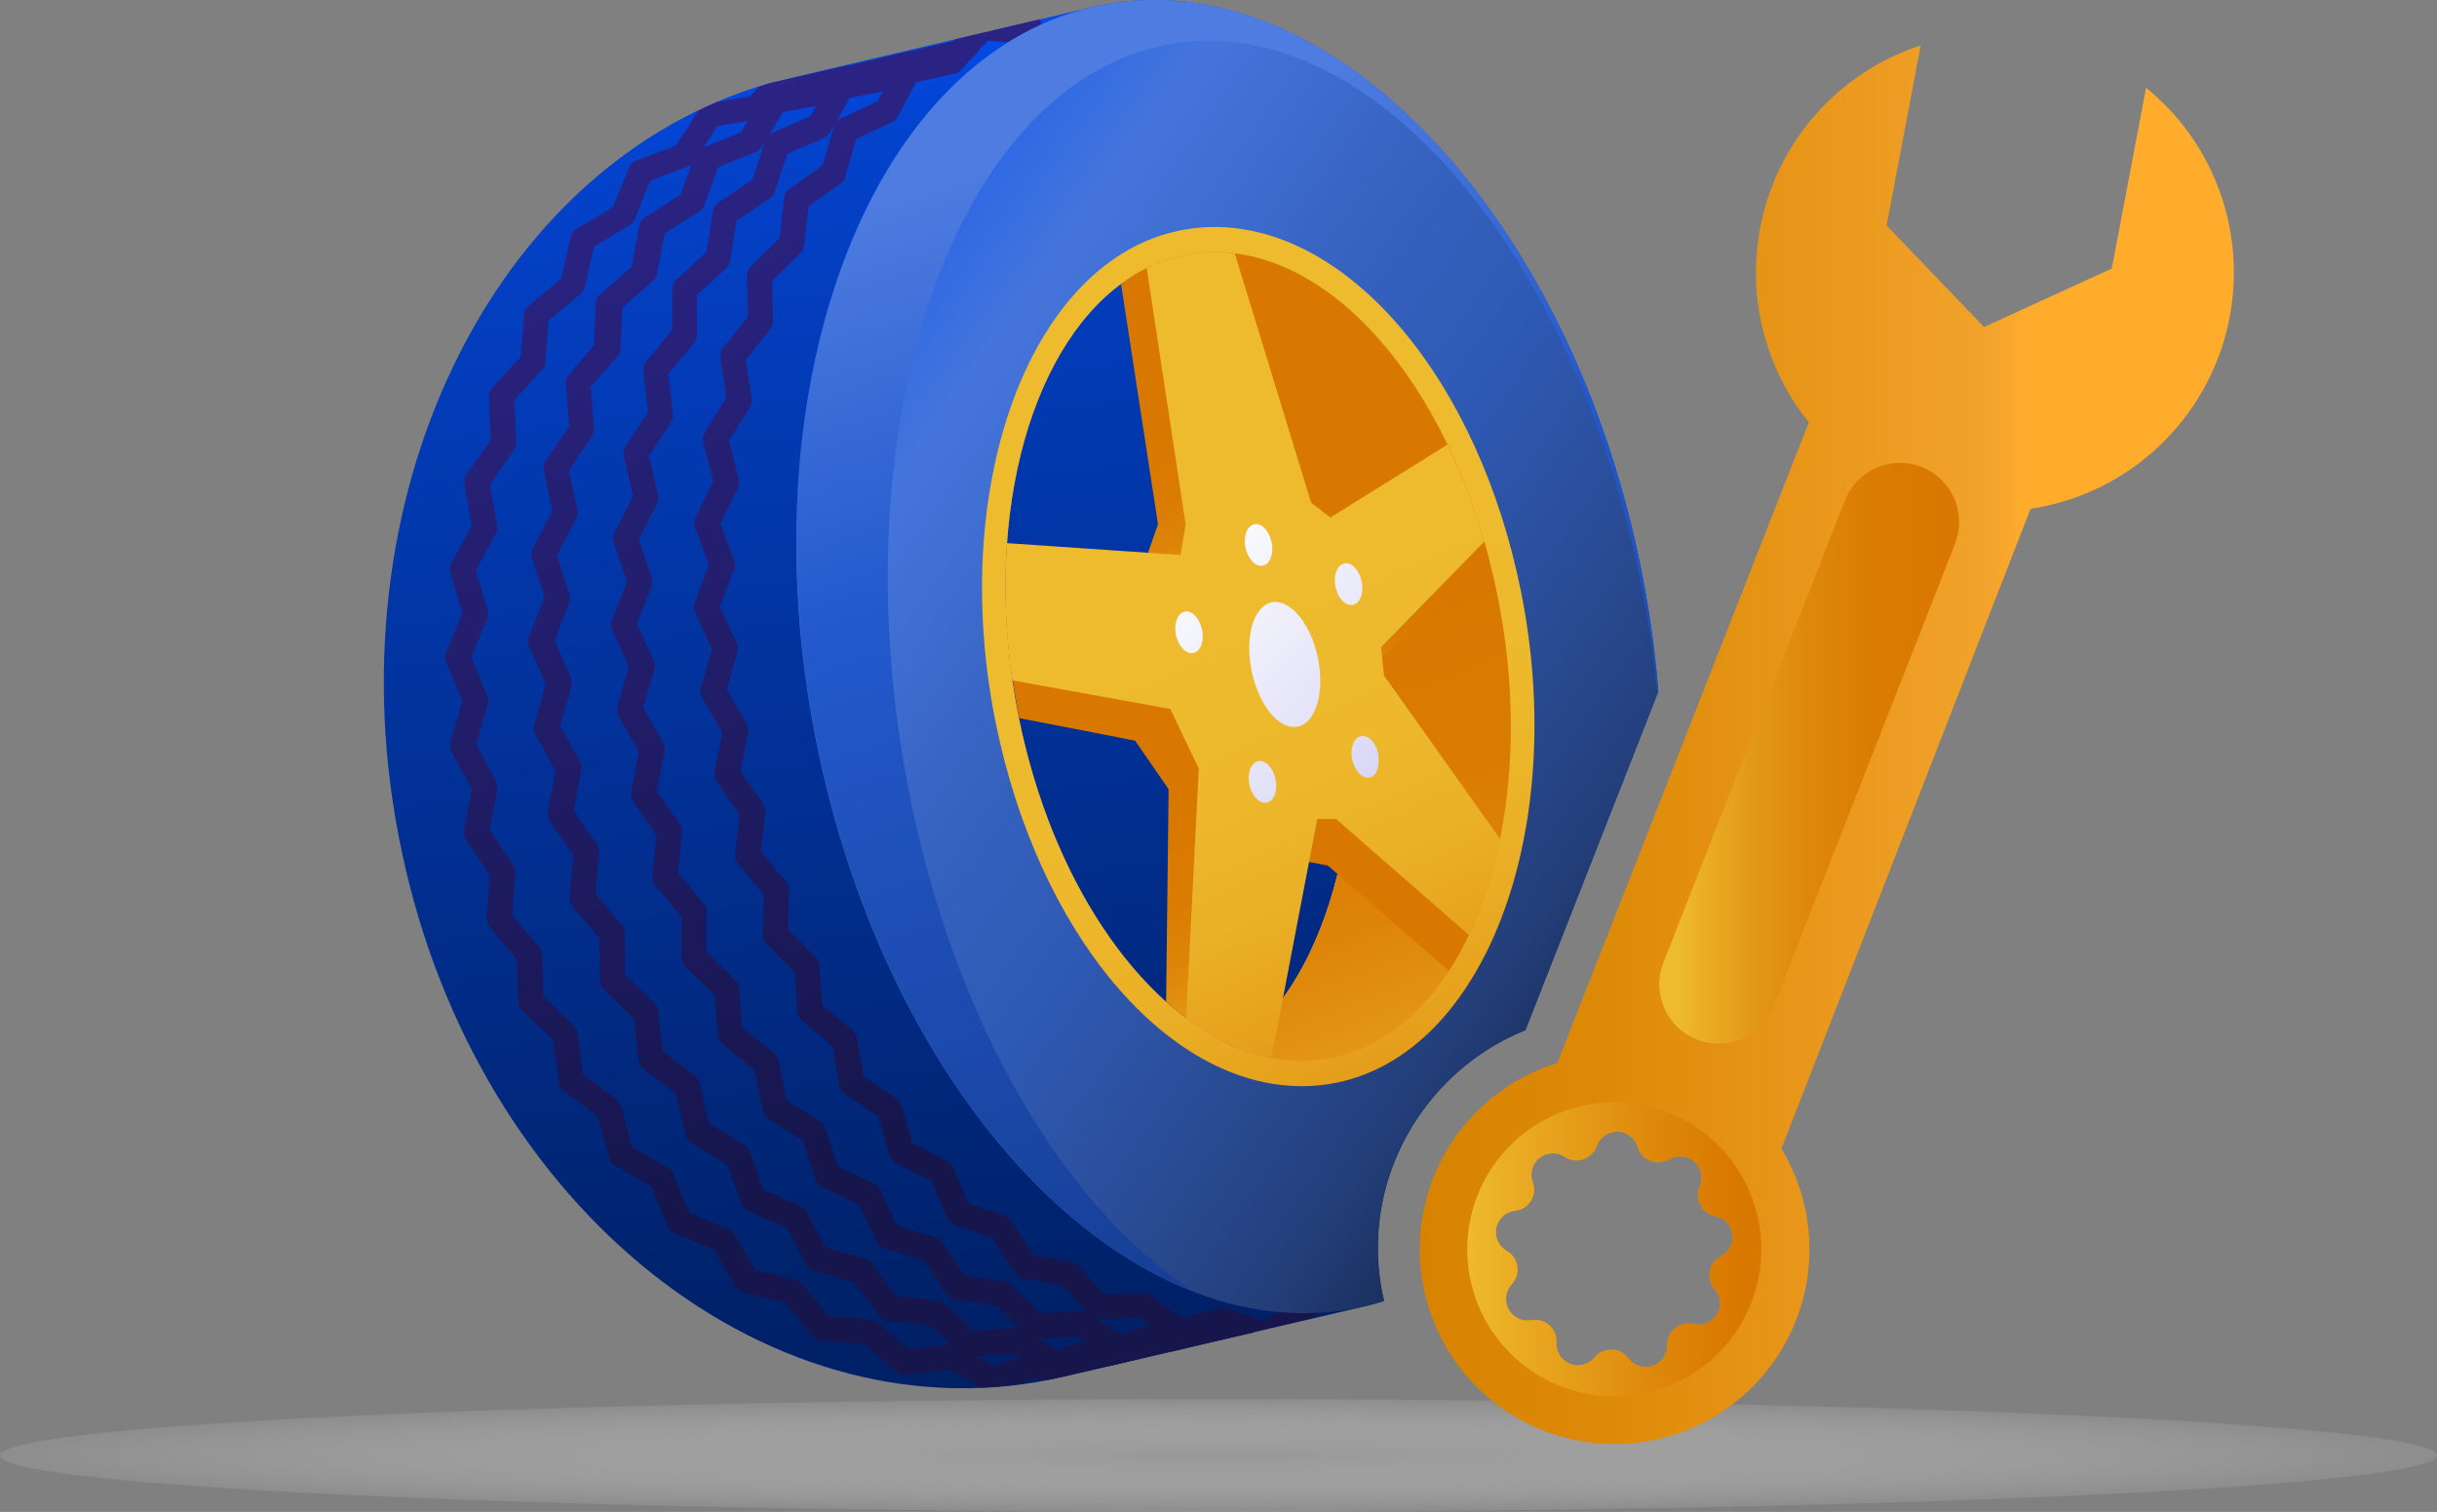
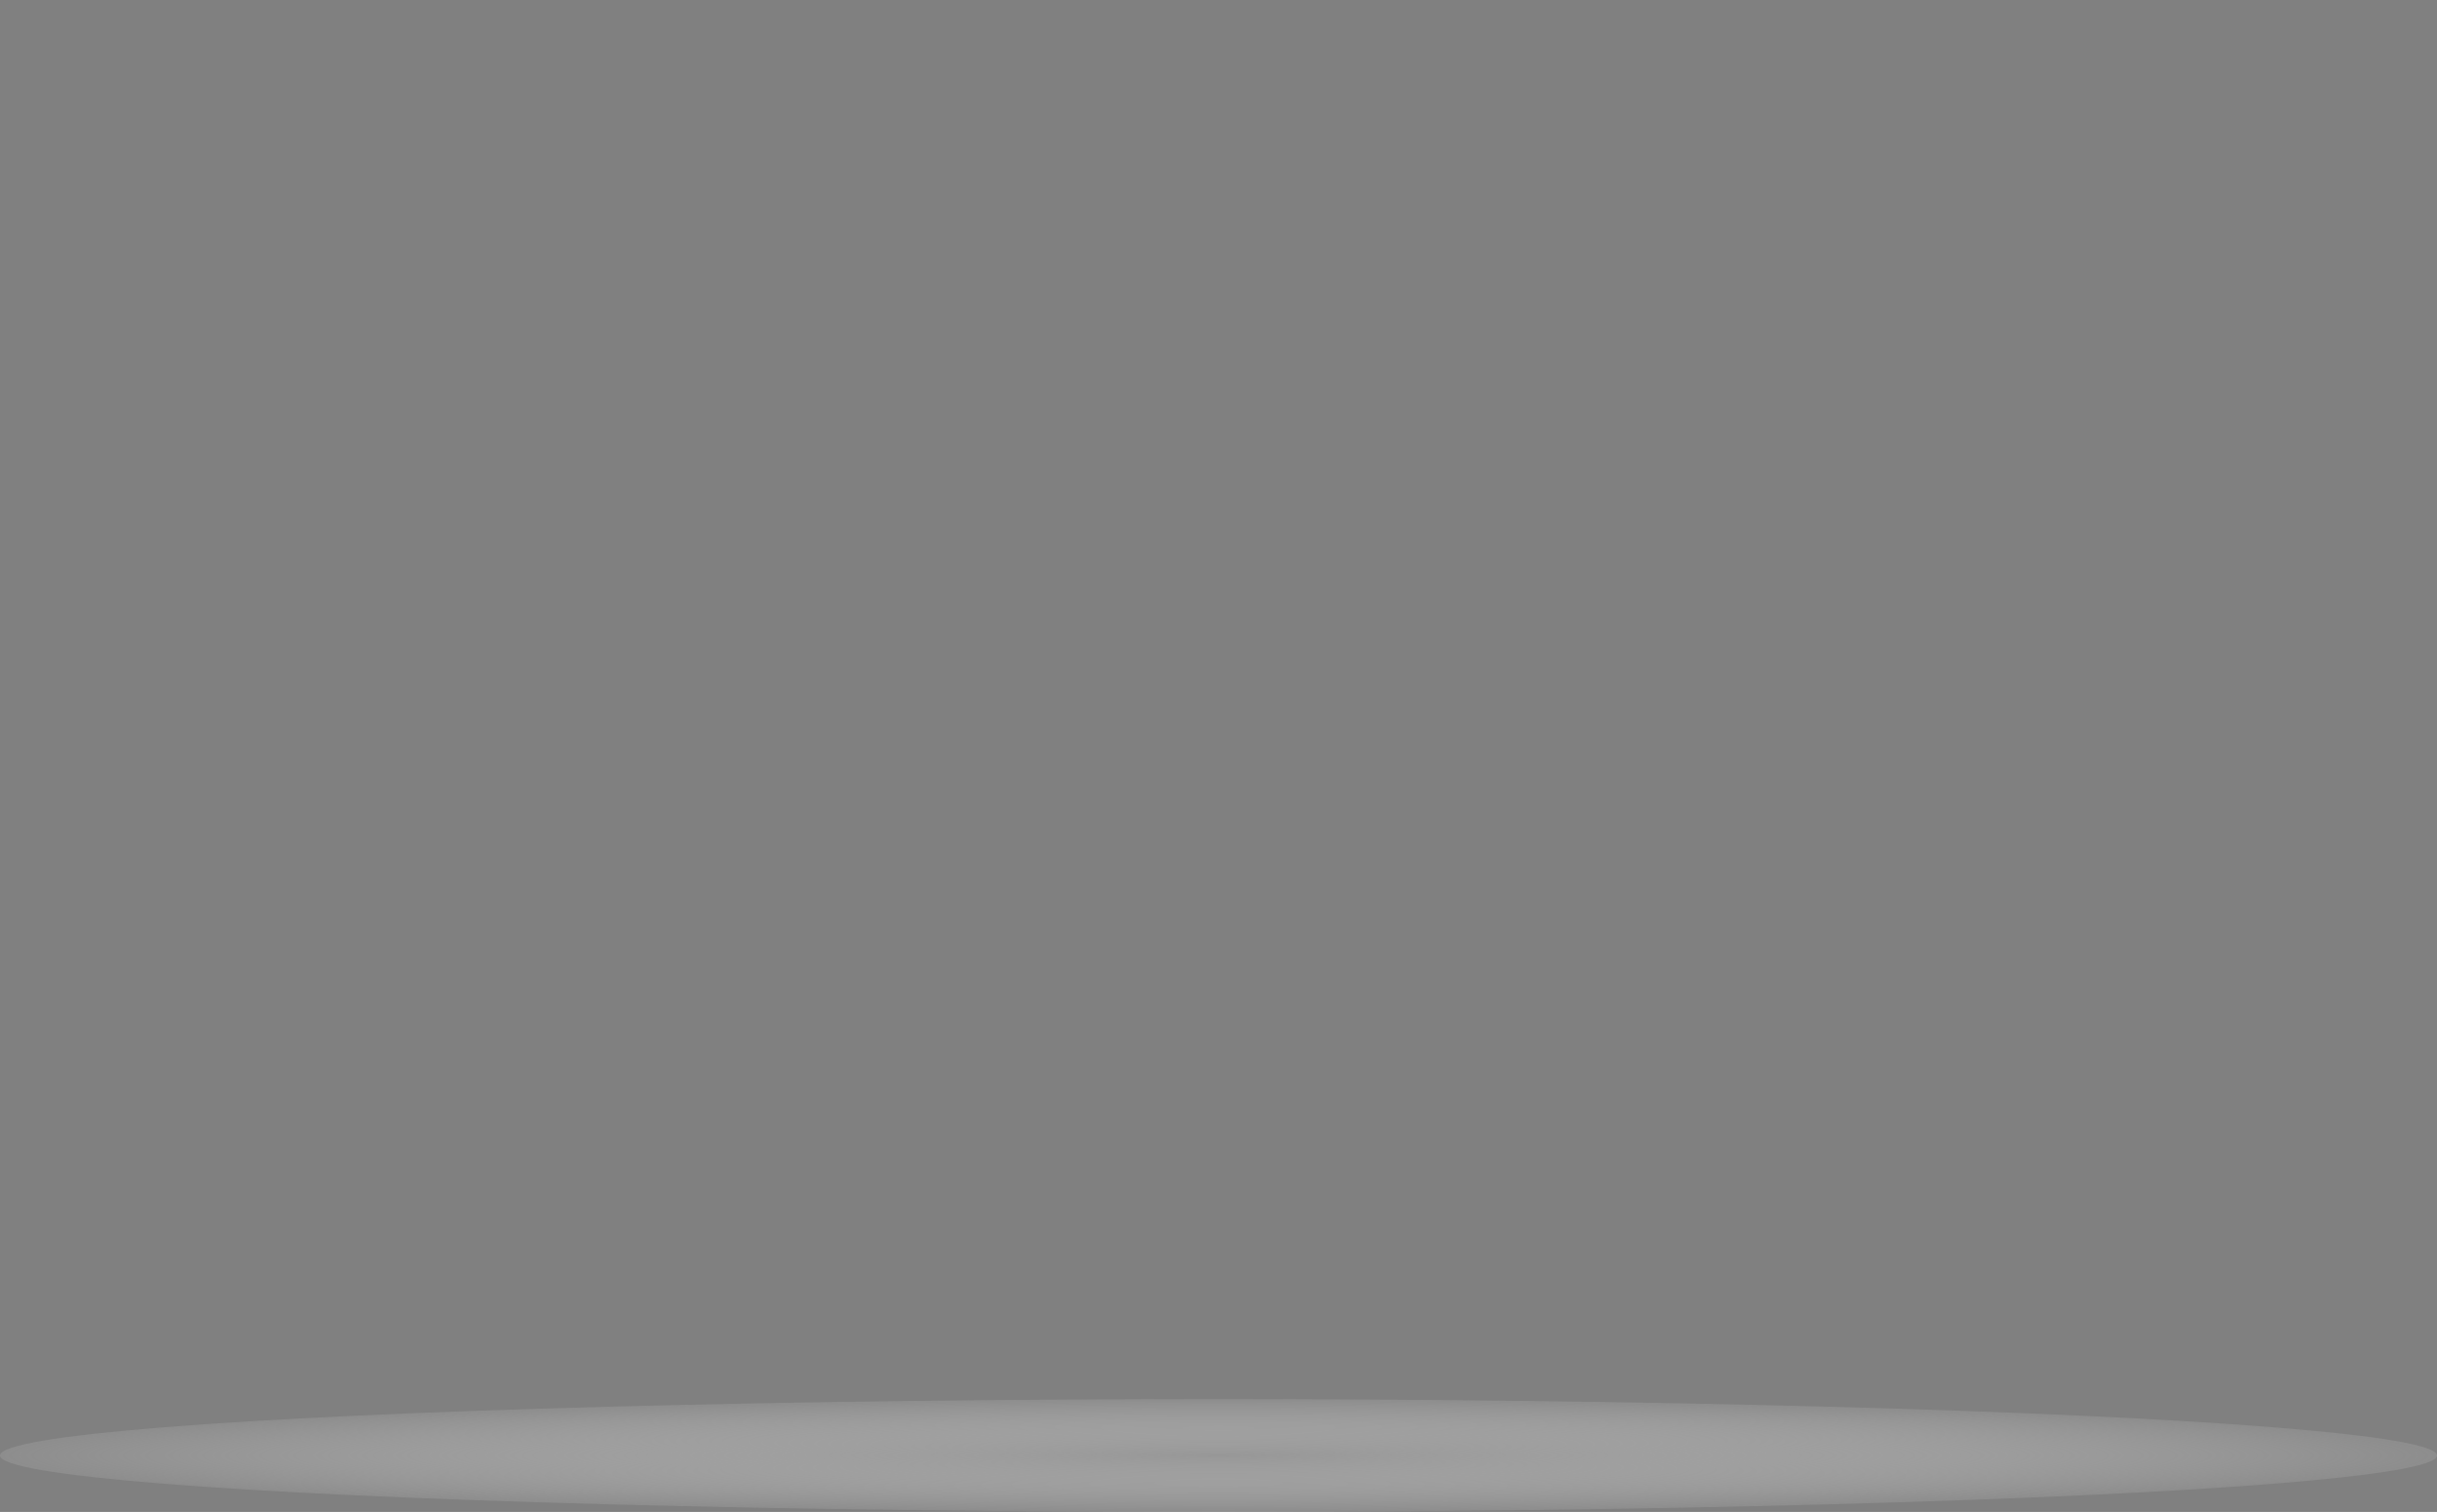
<svg xmlns="http://www.w3.org/2000/svg" width="108" height="67" viewBox="0 0 108 67" fill="none">
  <rect x="0" y="0" width="108" height="67" fill="#808080" stroke="none" />
  <ellipse cx="54" cy="64.5" rx="54" ry="2.5" fill="url(#paint0_radial_174_156)" />
  <g clip-path="url(#clip0_174_156)">
    <path d="M61.35 52.879C61.746 51.265 62.519 49.769 63.606 48.513C64.692 47.256 66.061 46.275 67.6 45.649L73.487 30.654C73.326 28.691 73.041 26.74 72.635 24.813C69.3 8.922 58.424 -2.044 48.385 0.319C48.385 0.319 34.5 3.578 34.241 3.652L34.1 3.685C21.782 7.218 14.51 22.203 17.8 37.709C21.134 53.601 34.307 64.03 47.181 60.996L60.547 57.874C60.817 57.812 61.08 57.734 61.339 57.652C60.969 56.082 60.973 54.447 61.35 52.879Z" fill="url(#paint1_linear_174_156)" />
    <path d="M57.487 57.663L56.005 58.552L54.398 57.952C54.286 57.915 54.165 57.915 54.053 57.952L52.397 58.415L50.993 57.423C50.896 57.35 50.777 57.313 50.656 57.319L48.941 57.36L47.785 56.075C47.701 55.983 47.589 55.921 47.466 55.9L45.759 55.608L44.847 54.127C44.781 54.017 44.679 53.935 44.558 53.893L42.913 53.323L42.232 51.723C42.179 51.604 42.088 51.506 41.972 51.445L40.417 50.656L39.943 48.979C39.905 48.851 39.824 48.741 39.713 48.667L38.261 47.705L37.972 45.983C37.951 45.85 37.882 45.731 37.779 45.645L36.431 44.534L36.316 42.79C36.311 42.65 36.252 42.518 36.153 42.42L34.919 41.183L34.964 39.435C34.966 39.3 34.92 39.168 34.834 39.064L33.722 37.724L33.915 35.983C33.929 35.852 33.894 35.721 33.819 35.613L32.815 34.176L33.152 32.446C33.174 32.319 33.152 32.188 33.089 32.076L32.204 30.554L32.685 28.858C32.717 28.728 32.701 28.591 32.641 28.472L31.9 26.88L32.53 25.232C32.576 25.106 32.576 24.968 32.53 24.843L31.926 23.191L32.704 21.61C32.761 21.495 32.775 21.364 32.745 21.239L32.304 19.536L33.233 18.055C33.302 17.944 33.329 17.813 33.311 17.684L33.052 15.947L34.145 14.569C34.229 14.465 34.271 14.333 34.263 14.199L34.215 12.444L35.467 11.222C35.561 11.132 35.62 11.013 35.634 10.884L35.827 9.148L37.249 8.133C37.352 8.06 37.427 7.954 37.46 7.833L37.946 6.159L39.524 5.418C39.635 5.368 39.726 5.282 39.783 5.174L40.598 3.64L42.295 3.27C42.41 3.244 42.514 3.185 42.595 3.1L43.754 1.815L45.481 1.918C45.547 1.922 45.613 1.915 45.677 1.896H45.77C45.913 1.861 46.036 1.771 46.112 1.645C46.188 1.52 46.212 1.369 46.177 1.226L46.092 0.855L42.336 1.737L41.891 2.229L40.117 2.6C40.038 2.619 39.965 2.654 39.901 2.703C39.837 2.752 39.785 2.814 39.746 2.885L38.901 4.485L37.257 5.244C37.185 5.277 37.12 5.325 37.069 5.385C37.017 5.446 36.979 5.516 36.957 5.592L36.46 7.325L34.978 8.374C34.914 8.418 34.861 8.476 34.821 8.543C34.782 8.61 34.757 8.685 34.749 8.762L34.549 10.551L33.267 11.807C33.212 11.86 33.169 11.924 33.14 11.995C33.112 12.066 33.098 12.142 33.1 12.218L33.152 14.014L32.041 15.421C31.993 15.48 31.958 15.549 31.939 15.622C31.919 15.695 31.914 15.772 31.926 15.847L32.189 17.621L31.241 19.143C31.197 19.207 31.167 19.279 31.153 19.355C31.139 19.431 31.141 19.509 31.159 19.584L31.607 21.317L30.829 22.917C30.796 22.984 30.776 23.057 30.772 23.131C30.767 23.206 30.778 23.28 30.803 23.351L31.418 25.032L30.788 26.702C30.762 26.772 30.75 26.846 30.753 26.921C30.757 26.995 30.775 27.068 30.807 27.135L31.548 28.758L31.059 30.48C31.038 30.551 31.033 30.626 31.042 30.7C31.052 30.774 31.076 30.845 31.114 30.909L32.011 32.457L31.666 34.217C31.653 34.289 31.654 34.364 31.67 34.437C31.686 34.51 31.716 34.578 31.759 34.639L32.778 36.094L32.578 37.861C32.57 37.935 32.578 38.011 32.599 38.083C32.621 38.154 32.656 38.221 32.704 38.279L33.845 39.642L33.8 41.42C33.798 41.494 33.811 41.569 33.838 41.638C33.866 41.708 33.907 41.771 33.96 41.824L35.215 43.083L35.334 44.857C35.35 45.001 35.422 45.134 35.534 45.227L36.908 46.364L37.201 48.116C37.214 48.191 37.241 48.262 37.283 48.326C37.324 48.39 37.378 48.444 37.442 48.486L38.924 49.475L39.409 51.186C39.431 51.26 39.467 51.328 39.516 51.388C39.565 51.447 39.626 51.495 39.694 51.53L41.283 52.338L41.984 53.978C42.014 54.05 42.06 54.114 42.116 54.166C42.173 54.219 42.24 54.26 42.313 54.286L44.003 54.871L44.94 56.389C44.981 56.456 45.035 56.513 45.098 56.557C45.162 56.602 45.234 56.633 45.31 56.648L47.077 56.949L48.278 58.282C48.332 58.342 48.398 58.389 48.472 58.42C48.547 58.452 48.627 58.466 48.707 58.463L50.504 58.408L51.986 59.445C52.053 59.492 52.131 59.524 52.212 59.538C52.293 59.552 52.377 59.548 52.456 59.526L54.19 59.041L54.679 59.222L58.254 58.386C58.303 58.302 58.329 58.207 58.329 58.11C58.329 58.013 58.303 57.917 58.254 57.834C58.175 57.709 58.05 57.622 57.906 57.59C57.762 57.558 57.611 57.584 57.487 57.663Z" fill="url(#paint2_linear_174_156)" />
    <path d="M54.812 58.285L53.331 59.197L51.671 58.623C51.559 58.586 51.438 58.586 51.326 58.623L49.645 59.13L48.163 58.171C48.063 58.105 47.945 58.074 47.826 58.082L46.062 58.193L44.825 56.937C44.739 56.849 44.625 56.793 44.503 56.778L42.75 56.541L41.75 55.06C41.68 54.957 41.577 54.881 41.458 54.845L39.761 54.315L38.998 52.715C38.942 52.601 38.849 52.508 38.735 52.453L37.127 51.69L36.579 49.997C36.539 49.875 36.458 49.77 36.349 49.701L34.845 48.745L34.493 46.99C34.467 46.862 34.398 46.747 34.297 46.664L32.907 45.553L32.744 43.779C32.734 43.647 32.676 43.523 32.581 43.431L31.307 42.175V40.394C31.311 40.259 31.265 40.127 31.177 40.024L30.047 38.679L30.229 36.901C30.241 36.771 30.206 36.64 30.133 36.531L29.114 35.05L29.451 33.291C29.472 33.164 29.45 33.033 29.388 32.92L28.503 31.361L28.999 29.643C29.031 29.519 29.021 29.389 28.969 29.272L28.229 27.639L28.881 25.973C28.924 25.853 28.924 25.722 28.881 25.602L28.306 23.906L29.118 22.314C29.175 22.199 29.191 22.068 29.162 21.943L28.762 20.203L29.736 18.721C29.808 18.612 29.838 18.48 29.822 18.351L29.614 16.577L30.755 15.207C30.835 15.107 30.881 14.983 30.885 14.855V13.07L32.196 11.862C32.289 11.776 32.349 11.661 32.367 11.536L32.633 9.777L34.115 8.788C34.218 8.72 34.296 8.618 34.334 8.499L34.889 6.814L36.516 6.111C36.626 6.062 36.718 5.981 36.779 5.877L37.653 4.34L39.387 4.003C39.502 3.98 39.606 3.922 39.687 3.837L40.891 2.548L42.65 2.637C42.718 2.641 42.786 2.632 42.85 2.611H42.932C43.075 2.576 43.199 2.485 43.276 2.359C43.363 2.254 43.409 2.12 43.404 1.984C43.399 1.847 43.344 1.717 43.251 1.618V1.589L39.453 2.481L39.009 2.918L37.201 3.266C37.124 3.284 37.051 3.317 36.987 3.365C36.923 3.412 36.87 3.472 36.831 3.54L35.916 5.14L34.23 5.881C34.158 5.912 34.093 5.957 34.04 6.014C33.987 6.072 33.947 6.14 33.922 6.214L33.348 7.959L31.829 8.977C31.766 9.019 31.712 9.074 31.671 9.138C31.629 9.201 31.601 9.273 31.589 9.348L31.314 11.155L29.973 12.396C29.917 12.447 29.872 12.509 29.842 12.579C29.811 12.648 29.795 12.723 29.796 12.799V14.625L28.629 16.029C28.581 16.087 28.546 16.154 28.525 16.225C28.504 16.297 28.497 16.373 28.506 16.447L28.718 18.258L27.721 19.788C27.681 19.85 27.654 19.92 27.641 19.993C27.628 20.066 27.63 20.141 27.647 20.214L28.058 21.991L27.228 23.613C27.195 23.68 27.176 23.752 27.171 23.825C27.165 23.899 27.175 23.973 27.199 24.043L27.788 25.769L27.125 27.465C27.095 27.533 27.08 27.606 27.08 27.68C27.08 27.754 27.095 27.827 27.125 27.895L27.866 29.554L27.365 31.302C27.325 31.446 27.343 31.6 27.413 31.731L28.314 33.313L27.973 35.102C27.959 35.174 27.959 35.249 27.975 35.322C27.99 35.394 28.02 35.463 28.062 35.524L29.092 37.005L28.91 38.812C28.903 38.886 28.911 38.961 28.933 39.031C28.956 39.102 28.992 39.167 29.04 39.224L30.203 40.612V42.427C30.203 42.502 30.217 42.575 30.246 42.644C30.274 42.713 30.317 42.775 30.37 42.827L31.663 44.101L31.826 45.912C31.844 46.057 31.917 46.189 32.029 46.282L33.448 47.419L33.8 49.201C33.813 49.276 33.843 49.348 33.885 49.412C33.928 49.476 33.983 49.53 34.048 49.571L35.582 50.549L36.145 52.278C36.168 52.35 36.205 52.417 36.255 52.474C36.304 52.531 36.366 52.576 36.434 52.608L38.079 53.389L38.864 55.034C38.898 55.103 38.945 55.165 39.003 55.215C39.061 55.265 39.128 55.303 39.201 55.326L40.943 55.867L41.969 57.374C42.011 57.437 42.066 57.49 42.13 57.531C42.193 57.571 42.265 57.599 42.339 57.611L44.151 57.856L45.436 59.156C45.492 59.213 45.559 59.257 45.633 59.286C45.707 59.315 45.786 59.327 45.866 59.322L47.696 59.208L49.233 60.204C49.301 60.249 49.377 60.278 49.457 60.29C49.537 60.301 49.619 60.295 49.696 60.27L51.456 59.741L51.908 59.897L55.583 59.041C55.641 58.934 55.662 58.811 55.643 58.691C55.624 58.57 55.566 58.46 55.478 58.376C55.39 58.291 55.277 58.239 55.156 58.225C55.035 58.211 54.913 58.238 54.809 58.3L54.812 58.285Z" fill="url(#paint3_linear_174_156)" />
-     <path d="M52.141 58.911L50.604 59.837L48.892 59.285C48.782 59.248 48.662 59.248 48.552 59.285L46.84 59.834L45.295 58.908C45.196 58.845 45.079 58.818 44.962 58.83L43.165 58.993L41.843 57.767C41.754 57.685 41.641 57.634 41.52 57.623L39.724 57.437L38.642 55.989C38.569 55.89 38.464 55.819 38.346 55.786L36.597 55.3L35.752 53.7C35.694 53.59 35.6 53.503 35.486 53.452L33.826 52.712L33.204 51.004C33.16 50.886 33.078 50.786 32.97 50.719L31.414 49.779L31.007 48.008C30.977 47.884 30.907 47.773 30.807 47.694L29.369 46.582L29.162 44.775C29.146 44.649 29.089 44.532 28.999 44.442L27.691 43.175V41.353C27.69 41.225 27.644 41.102 27.562 41.005L26.391 39.609L26.554 37.794C26.567 37.663 26.533 37.532 26.458 37.424L25.428 35.92L25.765 34.131C25.787 34.004 25.765 33.873 25.702 33.761L24.82 32.169L25.324 30.42C25.36 30.298 25.352 30.167 25.302 30.05L24.579 28.38L25.232 26.695C25.275 26.575 25.275 26.444 25.232 26.324L24.683 24.591L25.528 22.984C25.587 22.87 25.606 22.74 25.583 22.613L25.213 20.832L26.232 19.328C26.307 19.22 26.341 19.089 26.328 18.958L26.172 17.151L27.365 15.784C27.447 15.689 27.495 15.569 27.502 15.444L27.58 13.633L28.943 12.44C29.035 12.357 29.097 12.246 29.121 12.125L29.458 10.348L30.985 9.377C31.087 9.313 31.166 9.217 31.207 9.103L31.833 7.407L33.504 6.729C33.614 6.684 33.708 6.605 33.77 6.503L34.7 4.963L36.471 4.637C36.587 4.617 36.694 4.56 36.775 4.474L38.016 3.178L39.809 3.255C39.878 3.258 39.947 3.249 40.013 3.229H40.09C40.163 3.212 40.23 3.18 40.29 3.136C40.349 3.091 40.398 3.035 40.435 2.97L40.457 2.944V2.922C40.521 2.819 40.548 2.697 40.536 2.577C40.523 2.456 40.471 2.343 40.387 2.255L36.501 3.17L36.026 3.666L34.174 4.003C34.098 4.018 34.025 4.049 33.961 4.093C33.897 4.138 33.844 4.196 33.804 4.263L32.837 5.859L31.107 6.559C31.035 6.589 30.971 6.633 30.917 6.689C30.864 6.745 30.822 6.812 30.796 6.885L30.151 8.629L28.58 9.625C28.516 9.667 28.46 9.721 28.418 9.785C28.375 9.848 28.346 9.92 28.332 9.996L27.988 11.822L26.591 13.044C26.534 13.093 26.488 13.154 26.455 13.222C26.423 13.29 26.405 13.364 26.402 13.44L26.321 15.292L25.206 16.621C25.157 16.677 25.12 16.743 25.098 16.813C25.075 16.884 25.066 16.958 25.072 17.032L25.228 18.884L24.187 20.417C24.105 20.542 24.076 20.694 24.105 20.84L24.476 22.654L23.613 24.295C23.578 24.36 23.557 24.431 23.551 24.504C23.544 24.577 23.553 24.651 23.576 24.721L24.135 26.484L23.446 28.206C23.418 28.273 23.403 28.346 23.403 28.419C23.403 28.492 23.418 28.564 23.446 28.632L24.187 30.331L23.676 32.109C23.655 32.179 23.648 32.253 23.657 32.325C23.665 32.398 23.688 32.468 23.724 32.531L24.62 34.15L24.279 35.968C24.251 36.114 24.282 36.264 24.365 36.387L25.413 37.913L25.25 39.764C25.242 39.837 25.25 39.911 25.271 39.981C25.293 40.051 25.328 40.116 25.376 40.172L26.569 41.59L26.587 43.442C26.587 43.515 26.601 43.588 26.63 43.655C26.659 43.723 26.701 43.784 26.754 43.834L28.084 45.127L28.299 46.979C28.307 47.051 28.33 47.121 28.365 47.185C28.401 47.248 28.449 47.304 28.506 47.349L29.97 48.49L30.388 50.297C30.422 50.443 30.513 50.569 30.64 50.649L32.229 51.612L32.867 53.356C32.892 53.426 32.932 53.49 32.983 53.544C33.033 53.598 33.095 53.641 33.163 53.671L34.863 54.412L35.73 56.056C35.766 56.122 35.816 56.181 35.875 56.228C35.934 56.275 36.002 56.31 36.075 56.33L37.868 56.83L38.979 58.311C39.023 58.371 39.078 58.421 39.142 58.459C39.206 58.496 39.276 58.52 39.349 58.53L41.202 58.722L42.569 59.989C42.626 60.043 42.694 60.084 42.768 60.109C42.842 60.135 42.92 60.144 42.998 60.137L44.851 59.967L46.455 60.93C46.523 60.97 46.599 60.996 46.677 61.005C46.756 61.013 46.835 61.006 46.91 60.982L48.692 60.411L49.115 60.548L52.882 59.667C52.931 59.583 52.957 59.488 52.957 59.391C52.957 59.294 52.931 59.199 52.882 59.115C52.809 58.992 52.691 58.903 52.553 58.864C52.415 58.827 52.267 58.843 52.141 58.911Z" fill="url(#paint4_linear_174_156)" />
-     <path d="M50.233 59.726C50.196 59.663 50.147 59.608 50.088 59.565C50.029 59.521 49.963 59.489 49.892 59.472C49.821 59.454 49.747 59.45 49.675 59.461C49.602 59.471 49.533 59.496 49.47 59.534L47.892 60.478L46.133 59.952C46.023 59.917 45.905 59.917 45.795 59.952L44.054 60.537L42.446 59.641C42.344 59.586 42.228 59.563 42.113 59.574L40.283 59.789L38.883 58.593C38.793 58.52 38.683 58.478 38.568 58.471L36.715 58.337L35.549 56.908C35.472 56.816 35.368 56.75 35.252 56.719L33.456 56.278L32.526 54.682C32.463 54.576 32.368 54.493 32.255 54.445L30.54 53.741L29.844 52.027C29.797 51.912 29.714 51.817 29.607 51.756L28.002 50.827L27.528 49.034C27.495 48.913 27.424 48.807 27.325 48.73L25.843 47.62L25.583 45.768C25.568 45.644 25.509 45.53 25.417 45.446L24.076 44.164L24.024 42.312C24.019 42.187 23.972 42.067 23.89 41.972L22.694 40.553L22.838 38.702C22.852 38.571 22.819 38.44 22.746 38.331L21.701 36.794L22.034 34.976C22.061 34.85 22.041 34.718 21.979 34.605L21.097 32.98L21.616 31.202C21.65 31.079 21.642 30.949 21.594 30.832L20.886 29.124L21.59 27.413C21.637 27.295 21.644 27.165 21.608 27.043L21.086 25.269L21.971 23.647C22.034 23.534 22.055 23.403 22.031 23.276L21.712 21.458L22.779 19.951C22.85 19.848 22.886 19.724 22.879 19.599L22.783 17.747L24.024 16.384C24.109 16.294 24.16 16.178 24.168 16.055L24.313 14.203L25.728 13.025C25.822 12.946 25.887 12.838 25.913 12.718L26.321 10.925L27.899 9.981C28 9.918 28.079 9.825 28.125 9.714L28.817 8.011L30.529 7.355C30.64 7.313 30.735 7.236 30.799 7.137L31.788 5.592L33.593 5.277C33.709 5.259 33.815 5.203 33.896 5.118L35.174 3.811L37.005 3.878C37.075 3.881 37.145 3.871 37.212 3.848H37.279C37.356 3.832 37.429 3.799 37.493 3.752C37.557 3.706 37.61 3.646 37.649 3.578L37.675 3.544C37.69 3.528 37.703 3.51 37.716 3.492L37.742 3.452V3.433C37.741 3.426 37.741 3.418 37.742 3.411C37.761 3.37 37.775 3.326 37.782 3.281C37.784 3.262 37.784 3.242 37.782 3.222C37.782 3.098 37.739 2.978 37.66 2.881L34.241 3.659L34.1 3.692L33.663 3.833L33.233 4.274L31.751 4.529C31.485 4.648 31.222 4.77 30.959 4.9L29.966 6.444L28.195 7.114C28.124 7.142 28.059 7.183 28.005 7.236C27.95 7.289 27.906 7.352 27.877 7.422L27.165 9.174L25.546 10.148C25.481 10.185 25.424 10.236 25.38 10.296C25.335 10.357 25.304 10.426 25.287 10.499L24.872 12.351L23.42 13.555C23.309 13.649 23.238 13.781 23.22 13.925L23.075 15.806L21.805 17.199C21.755 17.253 21.717 17.317 21.692 17.387C21.668 17.456 21.657 17.529 21.66 17.603L21.76 19.484L20.671 21.025C20.629 21.084 20.599 21.152 20.583 21.223C20.567 21.294 20.566 21.368 20.578 21.439L20.904 23.291L20.001 24.943C19.931 25.073 19.915 25.224 19.956 25.365L20.486 27.172L19.771 28.913C19.743 28.98 19.728 29.052 19.728 29.124C19.728 29.197 19.743 29.269 19.771 29.335L20.49 31.076L19.964 32.883C19.943 32.953 19.936 33.025 19.944 33.097C19.952 33.169 19.973 33.238 20.008 33.302L20.904 34.957L20.564 36.809C20.538 36.952 20.568 37.099 20.649 37.22L21.712 38.783L21.564 40.668C21.553 40.814 21.6 40.959 21.694 41.072L22.912 42.516L22.964 44.409C22.972 44.55 23.035 44.683 23.138 44.779L24.505 46.086L24.768 47.96C24.789 48.107 24.866 48.24 24.983 48.331L26.495 49.475L26.98 51.304C26.999 51.375 27.031 51.441 27.076 51.499C27.12 51.557 27.176 51.605 27.239 51.642L28.877 52.59L29.592 54.349C29.649 54.486 29.758 54.595 29.895 54.652L31.651 55.371L32.607 57.011C32.644 57.075 32.694 57.131 32.753 57.176C32.812 57.221 32.88 57.253 32.952 57.271L34.804 57.726L36.008 59.208C36.056 59.266 36.115 59.315 36.181 59.35C36.248 59.385 36.322 59.406 36.397 59.411L38.294 59.552L39.742 60.785C39.799 60.836 39.866 60.874 39.939 60.896C40.012 60.918 40.089 60.925 40.164 60.915L42.057 60.697L43.498 61.496C44.025 61.474 44.554 61.422 45.084 61.359L45.977 61.063L46.321 61.167C46.603 61.111 46.885 61.063 47.162 60.996L50.237 60.278C50.285 60.194 50.309 60.098 50.309 60.002C50.308 59.905 50.282 59.81 50.233 59.726Z" fill="url(#paint5_linear_174_156)" />
+     <path d="M50.233 59.726C50.196 59.663 50.147 59.608 50.088 59.565C50.029 59.521 49.963 59.489 49.892 59.472C49.821 59.454 49.747 59.45 49.675 59.461C49.602 59.471 49.533 59.496 49.47 59.534L47.892 60.478L46.133 59.952C46.023 59.917 45.905 59.917 45.795 59.952L44.054 60.537L42.446 59.641C42.344 59.586 42.228 59.563 42.113 59.574L40.283 59.789L38.883 58.593C38.793 58.52 38.683 58.478 38.568 58.471L36.715 58.337L35.549 56.908C35.472 56.816 35.368 56.75 35.252 56.719L33.456 56.278L32.526 54.682C32.463 54.576 32.368 54.493 32.255 54.445L30.54 53.741L29.844 52.027C29.797 51.912 29.714 51.817 29.607 51.756L28.002 50.827L27.528 49.034C27.495 48.913 27.424 48.807 27.325 48.73L25.843 47.62L25.583 45.768C25.568 45.644 25.509 45.53 25.417 45.446L24.076 44.164L24.024 42.312C24.019 42.187 23.972 42.067 23.89 41.972L22.694 40.553L22.838 38.702C22.852 38.571 22.819 38.44 22.746 38.331L21.701 36.794L22.034 34.976C22.061 34.85 22.041 34.718 21.979 34.605L21.097 32.98L21.616 31.202C21.65 31.079 21.642 30.949 21.594 30.832L20.886 29.124L21.59 27.413C21.637 27.295 21.644 27.165 21.608 27.043L21.086 25.269L21.971 23.647C22.034 23.534 22.055 23.403 22.031 23.276L21.712 21.458L22.779 19.951C22.85 19.848 22.886 19.724 22.879 19.599L22.783 17.747L24.024 16.384C24.109 16.294 24.16 16.178 24.168 16.055L24.313 14.203L25.728 13.025C25.822 12.946 25.887 12.838 25.913 12.718L26.321 10.925L27.899 9.981C28 9.918 28.079 9.825 28.125 9.714L28.817 8.011L30.529 7.355C30.64 7.313 30.735 7.236 30.799 7.137L31.788 5.592L33.593 5.277C33.709 5.259 33.815 5.203 33.896 5.118L35.174 3.811L37.005 3.878C37.075 3.881 37.145 3.871 37.212 3.848H37.279C37.356 3.832 37.429 3.799 37.493 3.752C37.557 3.706 37.61 3.646 37.649 3.578L37.675 3.544C37.69 3.528 37.703 3.51 37.716 3.492L37.742 3.452V3.433C37.761 3.37 37.775 3.326 37.782 3.281C37.784 3.262 37.784 3.242 37.782 3.222C37.782 3.098 37.739 2.978 37.66 2.881L34.241 3.659L34.1 3.692L33.663 3.833L33.233 4.274L31.751 4.529C31.485 4.648 31.222 4.77 30.959 4.9L29.966 6.444L28.195 7.114C28.124 7.142 28.059 7.183 28.005 7.236C27.95 7.289 27.906 7.352 27.877 7.422L27.165 9.174L25.546 10.148C25.481 10.185 25.424 10.236 25.38 10.296C25.335 10.357 25.304 10.426 25.287 10.499L24.872 12.351L23.42 13.555C23.309 13.649 23.238 13.781 23.22 13.925L23.075 15.806L21.805 17.199C21.755 17.253 21.717 17.317 21.692 17.387C21.668 17.456 21.657 17.529 21.66 17.603L21.76 19.484L20.671 21.025C20.629 21.084 20.599 21.152 20.583 21.223C20.567 21.294 20.566 21.368 20.578 21.439L20.904 23.291L20.001 24.943C19.931 25.073 19.915 25.224 19.956 25.365L20.486 27.172L19.771 28.913C19.743 28.98 19.728 29.052 19.728 29.124C19.728 29.197 19.743 29.269 19.771 29.335L20.49 31.076L19.964 32.883C19.943 32.953 19.936 33.025 19.944 33.097C19.952 33.169 19.973 33.238 20.008 33.302L20.904 34.957L20.564 36.809C20.538 36.952 20.568 37.099 20.649 37.22L21.712 38.783L21.564 40.668C21.553 40.814 21.6 40.959 21.694 41.072L22.912 42.516L22.964 44.409C22.972 44.55 23.035 44.683 23.138 44.779L24.505 46.086L24.768 47.96C24.789 48.107 24.866 48.24 24.983 48.331L26.495 49.475L26.98 51.304C26.999 51.375 27.031 51.441 27.076 51.499C27.12 51.557 27.176 51.605 27.239 51.642L28.877 52.59L29.592 54.349C29.649 54.486 29.758 54.595 29.895 54.652L31.651 55.371L32.607 57.011C32.644 57.075 32.694 57.131 32.753 57.176C32.812 57.221 32.88 57.253 32.952 57.271L34.804 57.726L36.008 59.208C36.056 59.266 36.115 59.315 36.181 59.35C36.248 59.385 36.322 59.406 36.397 59.411L38.294 59.552L39.742 60.785C39.799 60.836 39.866 60.874 39.939 60.896C40.012 60.918 40.089 60.925 40.164 60.915L42.057 60.697L43.498 61.496C44.025 61.474 44.554 61.422 45.084 61.359L45.977 61.063L46.321 61.167C46.603 61.111 46.885 61.063 47.162 60.996L50.237 60.278C50.285 60.194 50.309 60.098 50.309 60.002C50.308 59.905 50.282 59.81 50.233 59.726Z" fill="url(#paint5_linear_174_156)" />
    <path d="M61.351 52.879C61.747 51.265 62.52 49.769 63.606 48.513C64.692 47.256 66.061 46.275 67.6 45.649L73.487 30.654C73.326 28.691 73.041 26.74 72.635 24.813C69.301 8.922 58.424 -2.044 48.385 0.319C38.346 2.681 32.929 17.484 36.282 33.38C39.635 49.275 50.493 60.241 60.532 57.874C60.802 57.812 61.065 57.734 61.325 57.652C60.959 56.081 60.968 54.446 61.351 52.879ZM54.738 46.39C50.452 44.575 46.588 38.983 45.14 31.735C43.476 23.413 45.51 15.581 49.763 12.521C54.049 14.336 57.913 19.928 59.361 27.176C61.025 35.509 58.987 43.331 54.738 46.39Z" fill="url(#paint6_linear_174_156)" />
-     <path d="M72.65 24.813C69.316 8.922 58.439 -2.044 48.4 0.319C38.361 2.681 32.945 17.484 36.297 33.38C38.805 45.253 45.499 54.375 52.912 57.245C47.177 53.541 42.228 45.249 40.235 34.828C37.227 19.103 42.087 4.459 51.086 2.122C60.084 -0.215 69.816 10.64 72.82 26.354C73.106 27.835 73.313 29.317 73.457 30.761L73.498 30.661C73.342 28.696 73.059 26.742 72.65 24.813Z" fill="url(#paint7_linear_174_156)" />
    <path d="M67.408 26.228C65.533 16.858 59.821 10.059 53.827 10.059C53.203 10.06 52.581 10.136 51.974 10.285C45.566 11.877 42.043 21.602 44.113 31.965C45.992 41.335 51.7 48.134 57.694 48.134C58.319 48.133 58.94 48.057 59.547 47.908C65.955 46.316 69.482 36.59 67.408 26.228ZM54.738 46.39C50.452 44.575 46.588 38.983 45.14 31.735C43.476 23.413 45.51 15.581 49.763 12.521C54.049 14.336 57.913 19.928 59.361 27.176C61.025 35.509 58.987 43.331 54.738 46.39Z" fill="url(#paint8_linear_174_156)" />
    <path d="M66.378 26.458C64.603 17.599 59.339 11.17 53.827 11.17C53.282 11.17 52.74 11.236 52.212 11.366C51.33 11.59 50.5 11.982 49.767 12.521C54.049 14.34 57.917 19.928 59.361 27.176C61.025 35.498 58.991 43.331 54.738 46.39L54.434 46.275C55.453 46.755 56.564 47.007 57.691 47.016C58.235 47.016 58.777 46.95 59.306 46.819C65.163 45.371 68.334 36.25 66.378 26.458Z" fill="url(#paint9_linear_174_156)" />
    <path d="M65.381 40.79C65.289 41.005 65.2 41.216 65.1 41.42C64.841 41.974 64.544 42.51 64.211 43.023L58.846 38.357L57.346 38.072L56.879 34.768H60.814L65.381 40.79Z" fill="url(#paint10_linear_174_156)" />
    <path d="M54.368 32.124L52.73 45.253L52.564 45.127C52.264 44.901 51.967 44.66 51.678 44.386L51.789 34.976L50.307 32.824C50.307 32.824 47.448 32.261 45.173 31.824L45.151 31.72C45.047 31.191 44.955 30.661 44.884 30.135C44.817 29.669 44.754 29.206 44.71 28.747L52.275 29.543L54.368 32.124Z" fill="url(#paint11_linear_174_156)" />
    <path d="M53.894 22.232L52.742 25.958L50.637 25.169L51.319 23.236L49.682 12.585C50.043 12.316 50.427 12.081 50.83 11.881C50.897 11.848 50.963 11.814 51.03 11.788L53.894 22.232Z" fill="url(#paint12_linear_174_156)" />
    <path d="M65.981 24.802L60.121 30.117L60.05 27.895L65.652 23.632C65.689 23.75 65.726 23.873 65.759 24.002C65.852 24.262 65.926 24.532 65.981 24.802Z" fill="url(#paint13_linear_174_156)" />
    <path d="M66.474 37.172C66.192 38.644 65.73 40.075 65.1 41.435L59.213 36.294H58.376L56.349 46.89C54.971 46.6 53.676 46.001 52.563 45.138L53.127 34.057L51.863 31.417L44.865 30.15C44.561 28.138 44.48 26.099 44.625 24.069L52.315 24.595L52.545 23.254L50.819 11.881C51.26 11.659 51.724 11.487 52.204 11.37C53.028 11.166 53.882 11.119 54.723 11.233L58.102 22.269L58.954 22.936L64.14 19.706C64.808 21.087 65.357 22.521 65.781 23.995L61.202 28.683L61.336 29.939L66.474 37.172Z" fill="url(#paint14_linear_174_156)" />
    <path d="M55.746 33.735C55.427 33.813 55.26 34.287 55.375 34.791C55.49 35.294 55.834 35.642 56.153 35.565C56.472 35.487 56.638 35.013 56.523 34.509C56.409 34.005 56.064 33.657 55.746 33.735ZM55.979 25.065C56.298 24.987 56.464 24.513 56.349 24.006C56.235 23.499 55.89 23.154 55.572 23.236C55.253 23.317 55.086 23.784 55.201 24.291C55.316 24.799 55.664 25.139 55.979 25.065ZM52.489 27.106C52.171 27.184 52.004 27.658 52.119 28.161C52.234 28.665 52.578 29.013 52.897 28.935C53.215 28.858 53.382 28.384 53.267 27.88C53.152 27.376 52.808 27.028 52.489 27.106ZM60.339 25.743C60.228 25.239 59.88 24.891 59.561 24.973C59.243 25.054 59.076 25.521 59.191 26.028C59.306 26.535 59.65 26.88 59.969 26.802C60.287 26.724 60.45 26.25 60.339 25.743ZM61.08 33.398C60.969 32.891 60.621 32.546 60.302 32.624C59.984 32.702 59.817 33.176 59.932 33.679C60.047 34.183 60.391 34.531 60.71 34.454C61.028 34.376 61.165 33.902 61.069 33.398H61.08ZM56.331 26.698C55.527 26.898 55.149 28.287 55.483 29.802C55.816 31.317 56.738 32.394 57.542 32.191C58.346 31.987 58.724 30.606 58.391 29.087C58.057 27.569 57.124 26.502 56.32 26.698H56.331Z" fill="url(#paint15_linear_174_156)" />
    <path d="M97.159 6.114C96.586 5.279 95.894 4.53 95.106 3.892L93.588 11.899L87.927 14.492L83.608 9.992L85.119 2.011C83.558 2.521 82.136 3.387 80.967 4.541C79.798 5.695 78.914 7.105 78.384 8.659C77.854 10.214 77.693 11.87 77.913 13.498C78.134 15.125 78.73 16.679 79.655 18.036C79.814 18.273 79.985 18.499 80.162 18.717L69.015 47.108C67.297 47.637 65.786 48.688 64.694 50.116C63.602 51.543 62.983 53.276 62.923 55.073C62.863 56.869 63.365 58.639 64.36 60.137C65.355 61.634 66.793 62.783 68.472 63.425C70.152 64.066 71.99 64.167 73.73 63.714C75.469 63.261 77.024 62.277 78.178 60.898C79.331 59.519 80.025 57.815 80.163 56.022C80.301 54.23 79.876 52.44 78.947 50.901L89.987 22.547C91.758 22.28 93.433 21.567 94.855 20.477C96.276 19.386 97.397 17.953 98.114 16.311C98.831 14.67 99.119 12.873 98.952 11.09C98.785 9.306 98.168 7.595 97.159 6.114ZM76.295 55.652C76.163 55.716 76.048 55.81 75.959 55.925C75.869 56.041 75.807 56.176 75.779 56.319C75.75 56.463 75.755 56.611 75.793 56.752C75.831 56.894 75.901 57.024 75.999 57.134C76.129 57.286 76.208 57.477 76.224 57.677C76.24 57.877 76.192 58.077 76.087 58.249C75.982 58.42 75.826 58.554 75.64 58.631C75.455 58.708 75.249 58.725 75.054 58.678C74.913 58.644 74.766 58.643 74.625 58.675C74.483 58.706 74.351 58.769 74.238 58.86C74.124 58.95 74.033 59.065 73.971 59.196C73.909 59.327 73.878 59.47 73.879 59.615C73.883 59.817 73.822 60.014 73.706 60.179C73.589 60.343 73.424 60.467 73.232 60.531C73.041 60.594 72.835 60.596 72.642 60.535C72.45 60.473 72.283 60.352 72.164 60.189C72.078 60.073 71.967 59.978 71.838 59.911C71.71 59.845 71.568 59.808 71.423 59.805C71.278 59.801 71.135 59.831 71.003 59.891C70.872 59.951 70.756 60.04 70.664 60.152C70.536 60.307 70.363 60.418 70.169 60.468C69.974 60.519 69.769 60.507 69.582 60.434C69.395 60.36 69.236 60.23 69.128 60.061C69.019 59.892 68.967 59.693 68.978 59.493C68.987 59.35 68.964 59.206 68.909 59.074C68.855 58.941 68.771 58.822 68.664 58.727C68.557 58.631 68.429 58.561 68.291 58.522C68.153 58.483 68.008 58.475 67.867 58.5C67.669 58.537 67.466 58.51 67.284 58.424C67.103 58.338 66.953 58.197 66.857 58.02C66.761 57.844 66.723 57.642 66.749 57.443C66.774 57.243 66.862 57.058 67 56.911C67.099 56.806 67.173 56.68 67.216 56.542C67.259 56.404 67.27 56.258 67.248 56.116C67.226 55.973 67.172 55.837 67.09 55.718C67.008 55.6 66.9 55.501 66.774 55.43C66.599 55.331 66.46 55.178 66.377 54.994C66.294 54.811 66.272 54.605 66.313 54.408C66.354 54.211 66.457 54.032 66.606 53.897C66.756 53.761 66.944 53.677 67.145 53.656C67.289 53.64 67.427 53.592 67.55 53.514C67.672 53.436 67.775 53.331 67.85 53.207C67.926 53.084 67.972 52.944 67.985 52.8C67.998 52.656 67.978 52.51 67.926 52.375C67.859 52.187 67.853 51.984 67.908 51.792C67.963 51.601 68.077 51.432 68.233 51.309C68.39 51.187 68.581 51.116 68.78 51.108C68.979 51.099 69.175 51.154 69.341 51.264C69.462 51.343 69.599 51.395 69.743 51.413C69.886 51.432 70.032 51.418 70.169 51.372C70.306 51.326 70.431 51.249 70.534 51.148C70.637 51.046 70.716 50.922 70.764 50.786C70.831 50.596 70.956 50.432 71.121 50.318C71.287 50.203 71.485 50.144 71.686 50.149C71.887 50.154 72.082 50.222 72.242 50.345C72.401 50.467 72.518 50.637 72.576 50.83C72.617 50.969 72.689 51.096 72.787 51.203C72.885 51.309 73.005 51.392 73.14 51.445C73.275 51.498 73.42 51.519 73.564 51.508C73.708 51.496 73.848 51.452 73.972 51.379C74.145 51.275 74.346 51.229 74.547 51.247C74.748 51.265 74.937 51.347 75.088 51.48C75.239 51.614 75.344 51.791 75.387 51.988C75.43 52.185 75.409 52.391 75.328 52.575C75.27 52.708 75.244 52.852 75.25 52.996C75.257 53.141 75.296 53.282 75.365 53.409C75.434 53.537 75.532 53.646 75.65 53.73C75.768 53.814 75.904 53.87 76.047 53.893C76.234 53.937 76.404 54.036 76.534 54.177C76.664 54.319 76.748 54.497 76.775 54.688C76.802 54.878 76.77 55.072 76.685 55.244C76.599 55.417 76.463 55.559 76.295 55.652Z" fill="url(#paint16_linear_174_156)" />
    <path d="M73.924 49.301C72.724 48.829 71.41 48.724 70.15 48.998C68.891 49.273 67.74 49.915 66.846 50.844C65.951 51.772 65.352 52.946 65.125 54.215C64.897 55.483 65.052 56.791 65.568 57.973C66.085 59.154 66.94 60.156 68.026 60.85C69.113 61.545 70.381 61.902 71.67 61.876C72.96 61.85 74.212 61.443 75.269 60.705C76.327 59.966 77.141 58.931 77.61 57.73C78.239 56.124 78.203 54.333 77.512 52.753C76.821 51.172 75.53 49.931 73.924 49.301ZM76.295 55.652C76.163 55.716 76.048 55.81 75.958 55.925C75.869 56.041 75.807 56.176 75.779 56.319C75.75 56.463 75.755 56.611 75.793 56.752C75.831 56.894 75.901 57.024 75.998 57.134C76.129 57.286 76.208 57.477 76.224 57.677C76.24 57.877 76.192 58.078 76.087 58.249C75.982 58.42 75.826 58.554 75.64 58.631C75.454 58.708 75.249 58.725 75.054 58.678C74.913 58.644 74.766 58.643 74.624 58.675C74.483 58.706 74.351 58.769 74.237 58.86C74.124 58.95 74.033 59.065 73.971 59.196C73.909 59.327 73.878 59.47 73.879 59.615C73.883 59.817 73.822 60.014 73.706 60.179C73.589 60.343 73.423 60.467 73.232 60.531C73.041 60.595 72.834 60.596 72.642 60.535C72.45 60.473 72.283 60.352 72.164 60.189C72.078 60.073 71.966 59.978 71.838 59.911C71.71 59.845 71.568 59.808 71.423 59.805C71.278 59.801 71.135 59.831 71.003 59.891C70.872 59.951 70.756 60.04 70.664 60.152C70.536 60.307 70.363 60.418 70.168 60.468C69.974 60.519 69.769 60.507 69.582 60.434C69.395 60.361 69.236 60.23 69.127 60.061C69.019 59.892 68.967 59.693 68.978 59.493C68.987 59.35 68.963 59.206 68.909 59.074C68.854 58.941 68.77 58.822 68.663 58.727C68.556 58.631 68.429 58.561 68.291 58.522C68.153 58.483 68.008 58.475 67.867 58.5C67.669 58.537 67.465 58.511 67.284 58.424C67.102 58.338 66.953 58.197 66.857 58.02C66.761 57.844 66.723 57.642 66.748 57.443C66.774 57.244 66.862 57.058 67 56.912C67.099 56.806 67.173 56.68 67.216 56.542C67.258 56.404 67.269 56.259 67.248 56.116C67.226 55.973 67.172 55.837 67.09 55.718C67.008 55.6 66.9 55.501 66.774 55.43C66.599 55.331 66.46 55.178 66.377 54.994C66.294 54.811 66.271 54.605 66.312 54.408C66.354 54.211 66.457 54.032 66.606 53.897C66.755 53.762 66.944 53.677 67.144 53.656C67.289 53.64 67.427 53.592 67.549 53.514C67.672 53.436 67.775 53.331 67.85 53.208C67.926 53.084 67.972 52.944 67.985 52.8C67.998 52.656 67.978 52.51 67.926 52.375C67.859 52.188 67.853 51.984 67.908 51.793C67.963 51.601 68.077 51.432 68.233 51.309C68.39 51.187 68.581 51.116 68.78 51.108C68.979 51.1 69.175 51.154 69.341 51.264C69.462 51.343 69.599 51.395 69.743 51.413C69.886 51.432 70.032 51.418 70.169 51.372C70.306 51.326 70.431 51.249 70.534 51.148C70.637 51.046 70.716 50.922 70.764 50.786C70.83 50.596 70.955 50.432 71.121 50.318C71.287 50.203 71.484 50.144 71.686 50.149C71.887 50.154 72.082 50.223 72.241 50.345C72.401 50.468 72.518 50.637 72.575 50.83C72.617 50.969 72.689 51.096 72.787 51.203C72.885 51.309 73.005 51.392 73.14 51.445C73.275 51.498 73.419 51.519 73.564 51.508C73.708 51.496 73.847 51.452 73.972 51.379C74.145 51.275 74.346 51.229 74.547 51.247C74.747 51.265 74.937 51.347 75.088 51.48C75.239 51.614 75.344 51.791 75.387 51.988C75.43 52.185 75.409 52.391 75.328 52.575C75.27 52.708 75.243 52.852 75.25 52.996C75.256 53.141 75.296 53.282 75.365 53.41C75.434 53.537 75.532 53.646 75.65 53.73C75.768 53.814 75.904 53.87 76.046 53.893C76.234 53.937 76.404 54.036 76.534 54.178C76.664 54.319 76.748 54.497 76.775 54.688C76.802 54.878 76.77 55.072 76.684 55.245C76.599 55.417 76.463 55.559 76.295 55.652Z" fill="url(#paint17_linear_174_156)" />
    <path d="M75.195 46.064C74.548 45.809 74.029 45.308 73.751 44.67C73.473 44.033 73.46 43.312 73.713 42.664L81.759 22.177C81.885 21.856 82.073 21.563 82.312 21.316C82.551 21.068 82.837 20.869 83.153 20.732C83.469 20.594 83.808 20.52 84.153 20.514C84.497 20.508 84.839 20.569 85.16 20.695C85.481 20.821 85.773 21.009 86.021 21.248C86.269 21.487 86.468 21.773 86.605 22.088C86.743 22.404 86.817 22.744 86.823 23.088C86.829 23.432 86.768 23.774 86.642 24.095L78.596 44.597C78.338 45.242 77.836 45.758 77.198 46.033C76.561 46.308 75.84 46.319 75.195 46.064Z" fill="url(#paint18_linear_174_156)" />
  </g>
  <defs>
    <radialGradient id="paint0_radial_174_156" cx="0" cy="0" r="1" gradientUnits="userSpaceOnUse" gradientTransform="translate(54 64.5) scale(64.232 2.974)">
      <stop stop-color="#979797" />
      <stop offset="1" stop-color="#DEDEDE" stop-opacity="0" />
    </radialGradient>
    <linearGradient id="paint1_linear_174_156" x1="40.85" y1="-8.07" x2="49.41" y2="68.789" gradientUnits="userSpaceOnUse">
      <stop offset="0.1" stop-color="#004EF5" />
      <stop offset="0.18" stop-color="#0342CB" />
      <stop offset="0.41" stop-color="#0236A7" />
      <stop offset="0.62" stop-color="#012C89" />
      <stop offset="0.83" stop-color="#00226B" />
      <stop offset="1" stop-color="#011E5D" />
    </linearGradient>
    <linearGradient id="paint2_linear_174_156" x1="29.273" y1="-7.859" x2="52.641" y2="55.768" gradientUnits="userSpaceOnUse">
      <stop stop-color="#322896" />
      <stop offset="0.22" stop-color="#2B2383" />
      <stop offset="0.86" stop-color="#16164D" />
    </linearGradient>
    <linearGradient id="paint3_linear_174_156" x1="26.065" y1="-7.063" x2="49.437" y2="56.582" gradientUnits="userSpaceOnUse">
      <stop stop-color="#322896" />
      <stop offset="0.22" stop-color="#2B2383" />
      <stop offset="0.86" stop-color="#16164D" />
    </linearGradient>
    <linearGradient id="paint4_linear_174_156" x1="22.842" y1="-6.296" x2="46.236" y2="57.401" gradientUnits="userSpaceOnUse">
      <stop stop-color="#322896" />
      <stop offset="0.22" stop-color="#2B2383" />
      <stop offset="0.86" stop-color="#16164D" />
    </linearGradient>
    <linearGradient id="paint5_linear_174_156" x1="19.641" y1="-5.429" x2="43.016" y2="58.227" gradientUnits="userSpaceOnUse">
      <stop stop-color="#322896" />
      <stop offset="0.22" stop-color="#2B2383" />
      <stop offset="0.86" stop-color="#16164D" />
    </linearGradient>
    <linearGradient id="paint6_linear_174_156" x1="25.12" y1="8.533" x2="73.415" y2="42.403" gradientUnits="userSpaceOnUse">
      <stop offset="0.07" stop-color="#004EF5" />
      <stop offset="0.33" stop-color="#4575DC" />
      <stop offset="0.51" stop-color="#3662C0" />
      <stop offset="0.65" stop-color="#2E59B3" />
      <stop offset="0.79" stop-color="#2A4C95" />
      <stop offset="0.91" stop-color="#233E79" />
      <stop offset="0.97" stop-color="#1C3262" />
    </linearGradient>
    <linearGradient id="paint7_linear_174_156" x1="43.717" y1="-6.414" x2="66.033" y2="67.403" gradientUnits="userSpaceOnUse">
      <stop offset="0.17" stop-color="#4E7CE0" />
      <stop offset="0.4" stop-color="#2359CD" />
      <stop offset="0.88" stop-color="#153B8E" />
      <stop offset="0.9" stop-color="#19346F" />
    </linearGradient>
    <linearGradient id="paint8_linear_174_156" x1="54.731" y1="26.832" x2="66.42" y2="52.57" gradientUnits="userSpaceOnUse">
      <stop stop-color="#EEBB2E" />
      <stop offset="0.32" stop-color="#EDB82C" />
      <stop offset="0.54" stop-color="#EAAF26" />
      <stop offset="0.72" stop-color="#E6A01C" />
      <stop offset="0.89" stop-color="#DF8B0D" />
      <stop offset="1" stop-color="#D97800" />
    </linearGradient>
    <linearGradient id="paint9_linear_174_156" x1="66.144" y1="50.901" x2="57.587" y2="28.36" gradientUnits="userSpaceOnUse">
      <stop stop-color="#EEBB2E" />
      <stop offset="0.11" stop-color="#E9A922" />
      <stop offset="0.28" stop-color="#E29413" />
      <stop offset="0.47" stop-color="#DD8408" />
      <stop offset="0.69" stop-color="#DA7B02" />
      <stop offset="1" stop-color="#D97800" />
    </linearGradient>
    <linearGradient id="paint10_linear_174_156" x1="65.437" y1="50.153" x2="62.967" y2="43.649" gradientUnits="userSpaceOnUse">
      <stop stop-color="#EEBB2E" />
      <stop offset="0.11" stop-color="#E9A922" />
      <stop offset="0.28" stop-color="#E29413" />
      <stop offset="0.47" stop-color="#DD8408" />
      <stop offset="0.69" stop-color="#DA7B02" />
      <stop offset="1" stop-color="#D97800" />
    </linearGradient>
    <linearGradient id="paint11_linear_174_156" x1="55.668" y1="47.519" x2="51.295" y2="36.005" gradientUnits="userSpaceOnUse">
      <stop stop-color="#EEBB2E" />
      <stop offset="0.11" stop-color="#E9A922" />
      <stop offset="0.28" stop-color="#E29413" />
      <stop offset="0.47" stop-color="#DD8408" />
      <stop offset="0.69" stop-color="#DA7B02" />
      <stop offset="1" stop-color="#D97800" />
    </linearGradient>
    <linearGradient id="paint12_linear_174_156" x1="54.409" y1="27.887" x2="51.091" y2="19.157" gradientUnits="userSpaceOnUse">
      <stop stop-color="#EEBB2E" />
      <stop offset="0.11" stop-color="#E9A922" />
      <stop offset="0.28" stop-color="#E29413" />
      <stop offset="0.47" stop-color="#DD8408" />
      <stop offset="0.69" stop-color="#DA7B02" />
      <stop offset="1" stop-color="#D97800" />
    </linearGradient>
    <linearGradient id="paint13_linear_174_156" x1="63.881" y1="29.454" x2="62.9" y2="26.869" gradientUnits="userSpaceOnUse">
      <stop stop-color="#EEBB2E" />
      <stop offset="0.11" stop-color="#E9A922" />
      <stop offset="0.28" stop-color="#E29413" />
      <stop offset="0.47" stop-color="#DD8408" />
      <stop offset="0.69" stop-color="#DA7B02" />
      <stop offset="1" stop-color="#D97800" />
    </linearGradient>
    <linearGradient id="paint14_linear_174_156" x1="55.094" y1="26.221" x2="65.706" y2="49.581" gradientUnits="userSpaceOnUse">
      <stop stop-color="#EEBB2E" />
      <stop offset="0.32" stop-color="#EDB82C" />
      <stop offset="0.54" stop-color="#EAAF26" />
      <stop offset="0.72" stop-color="#E6A01C" />
      <stop offset="0.89" stop-color="#DF8B0D" />
      <stop offset="1" stop-color="#D97800" />
    </linearGradient>
    <linearGradient id="paint15_linear_174_156" x1="66.774" y1="38.842" x2="48.304" y2="21.075" gradientUnits="userSpaceOnUse">
      <stop offset="0.1" stop-color="#CAC7F2" />
      <stop offset="0.4" stop-color="#E3E1F8" />
      <stop offset="0.72" stop-color="#F7F7FD" />
      <stop offset="0.93" stop-color="white" />
    </linearGradient>
    <linearGradient id="paint16_linear_174_156" x1="97.296" y1="33.005" x2="62.625" y2="33.005" gradientUnits="userSpaceOnUse">
      <stop offset="0.22" stop-color="#FFAC2D" />
      <stop offset="0.26" stop-color="#F2A32B" />
      <stop offset="0.75" stop-color="#DE8A09" />
      <stop offset="1" stop-color="#D78301" />
    </linearGradient>
    <linearGradient id="paint17_linear_174_156" x1="59.783" y1="55.364" x2="76.91" y2="55.364" gradientUnits="userSpaceOnUse">
      <stop offset="0.3" stop-color="#EEBB2E" />
      <stop offset="0.41" stop-color="#EAAE25" />
      <stop offset="0.8" stop-color="#DE870A" />
      <stop offset="1" stop-color="#D97800" />
    </linearGradient>
    <linearGradient id="paint18_linear_174_156" x1="68.63" y1="33.368" x2="91.436" y2="33.368" gradientUnits="userSpaceOnUse">
      <stop offset="0.25" stop-color="#EEBB2E" />
      <stop offset="0.28" stop-color="#ECB329" />
      <stop offset="0.39" stop-color="#E39917" />
      <stop offset="0.51" stop-color="#DE870A" />
      <stop offset="0.63" stop-color="#DA7C02" />
      <stop offset="0.77" stop-color="#D97800" />
    </linearGradient>
    <clipPath id="clip0_174_156">
-       <rect width="82" height="64" fill="white" transform="translate(17)" />
-     </clipPath>
+       </clipPath>
  </defs>
</svg>